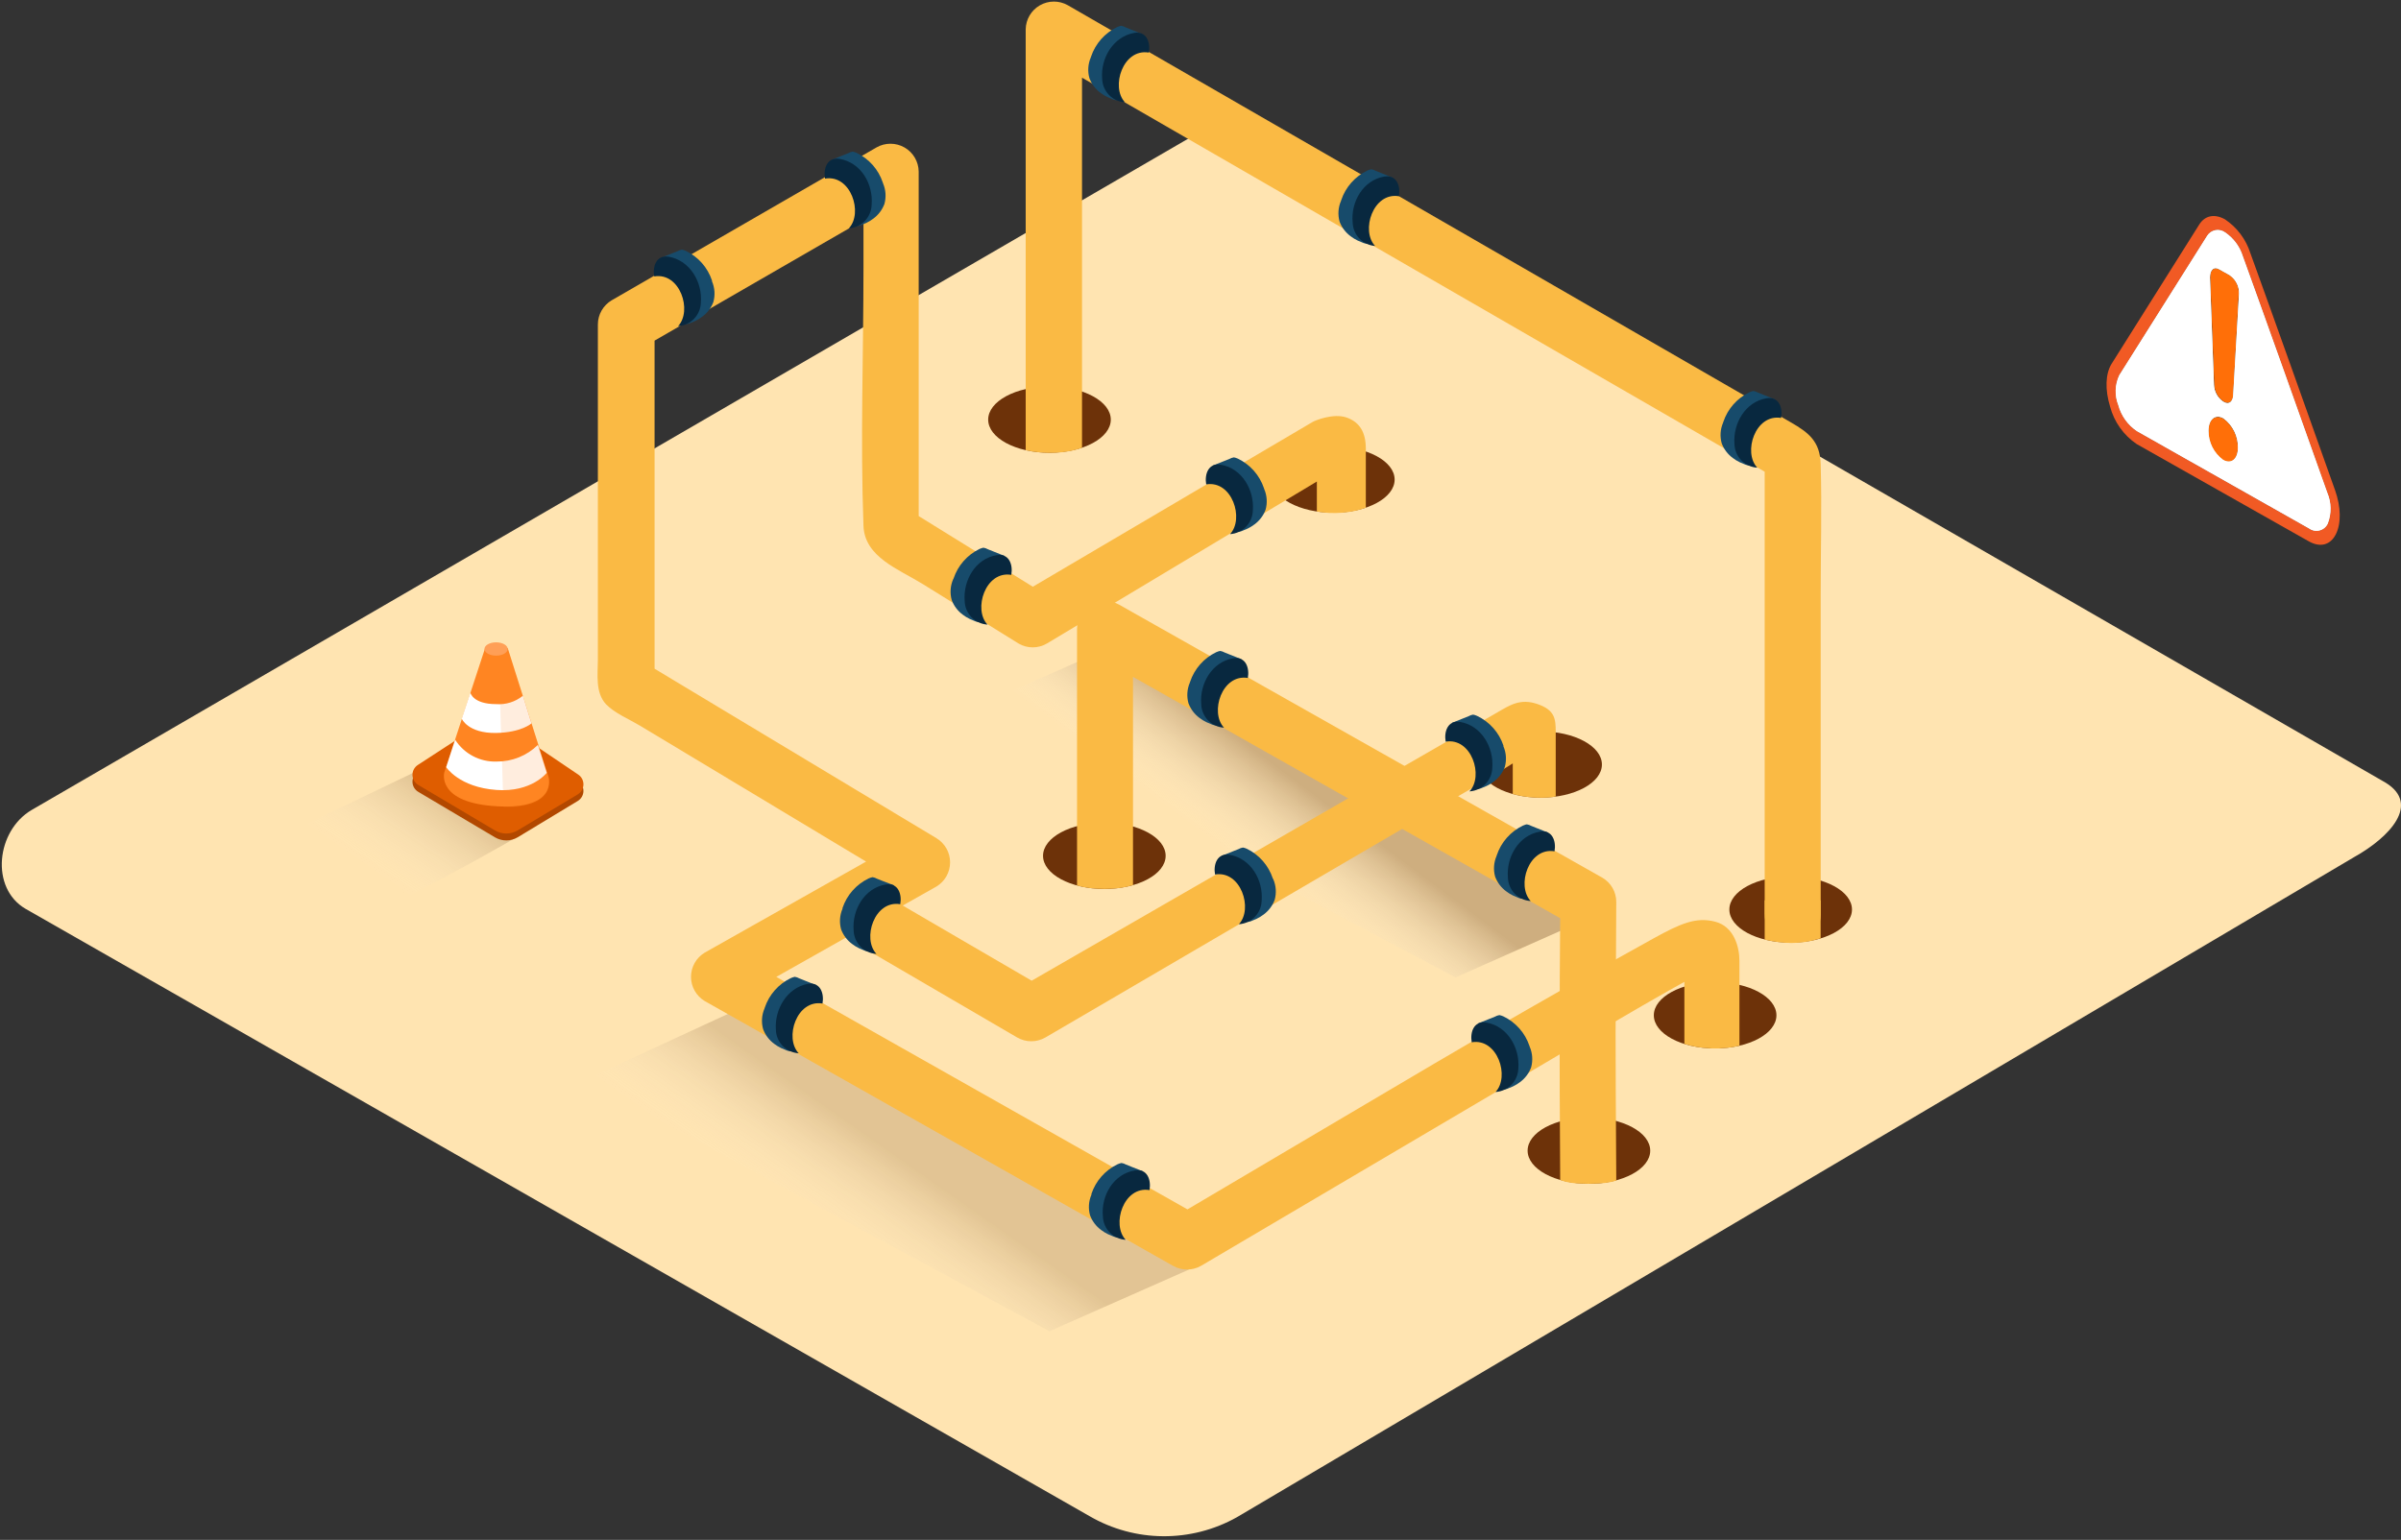
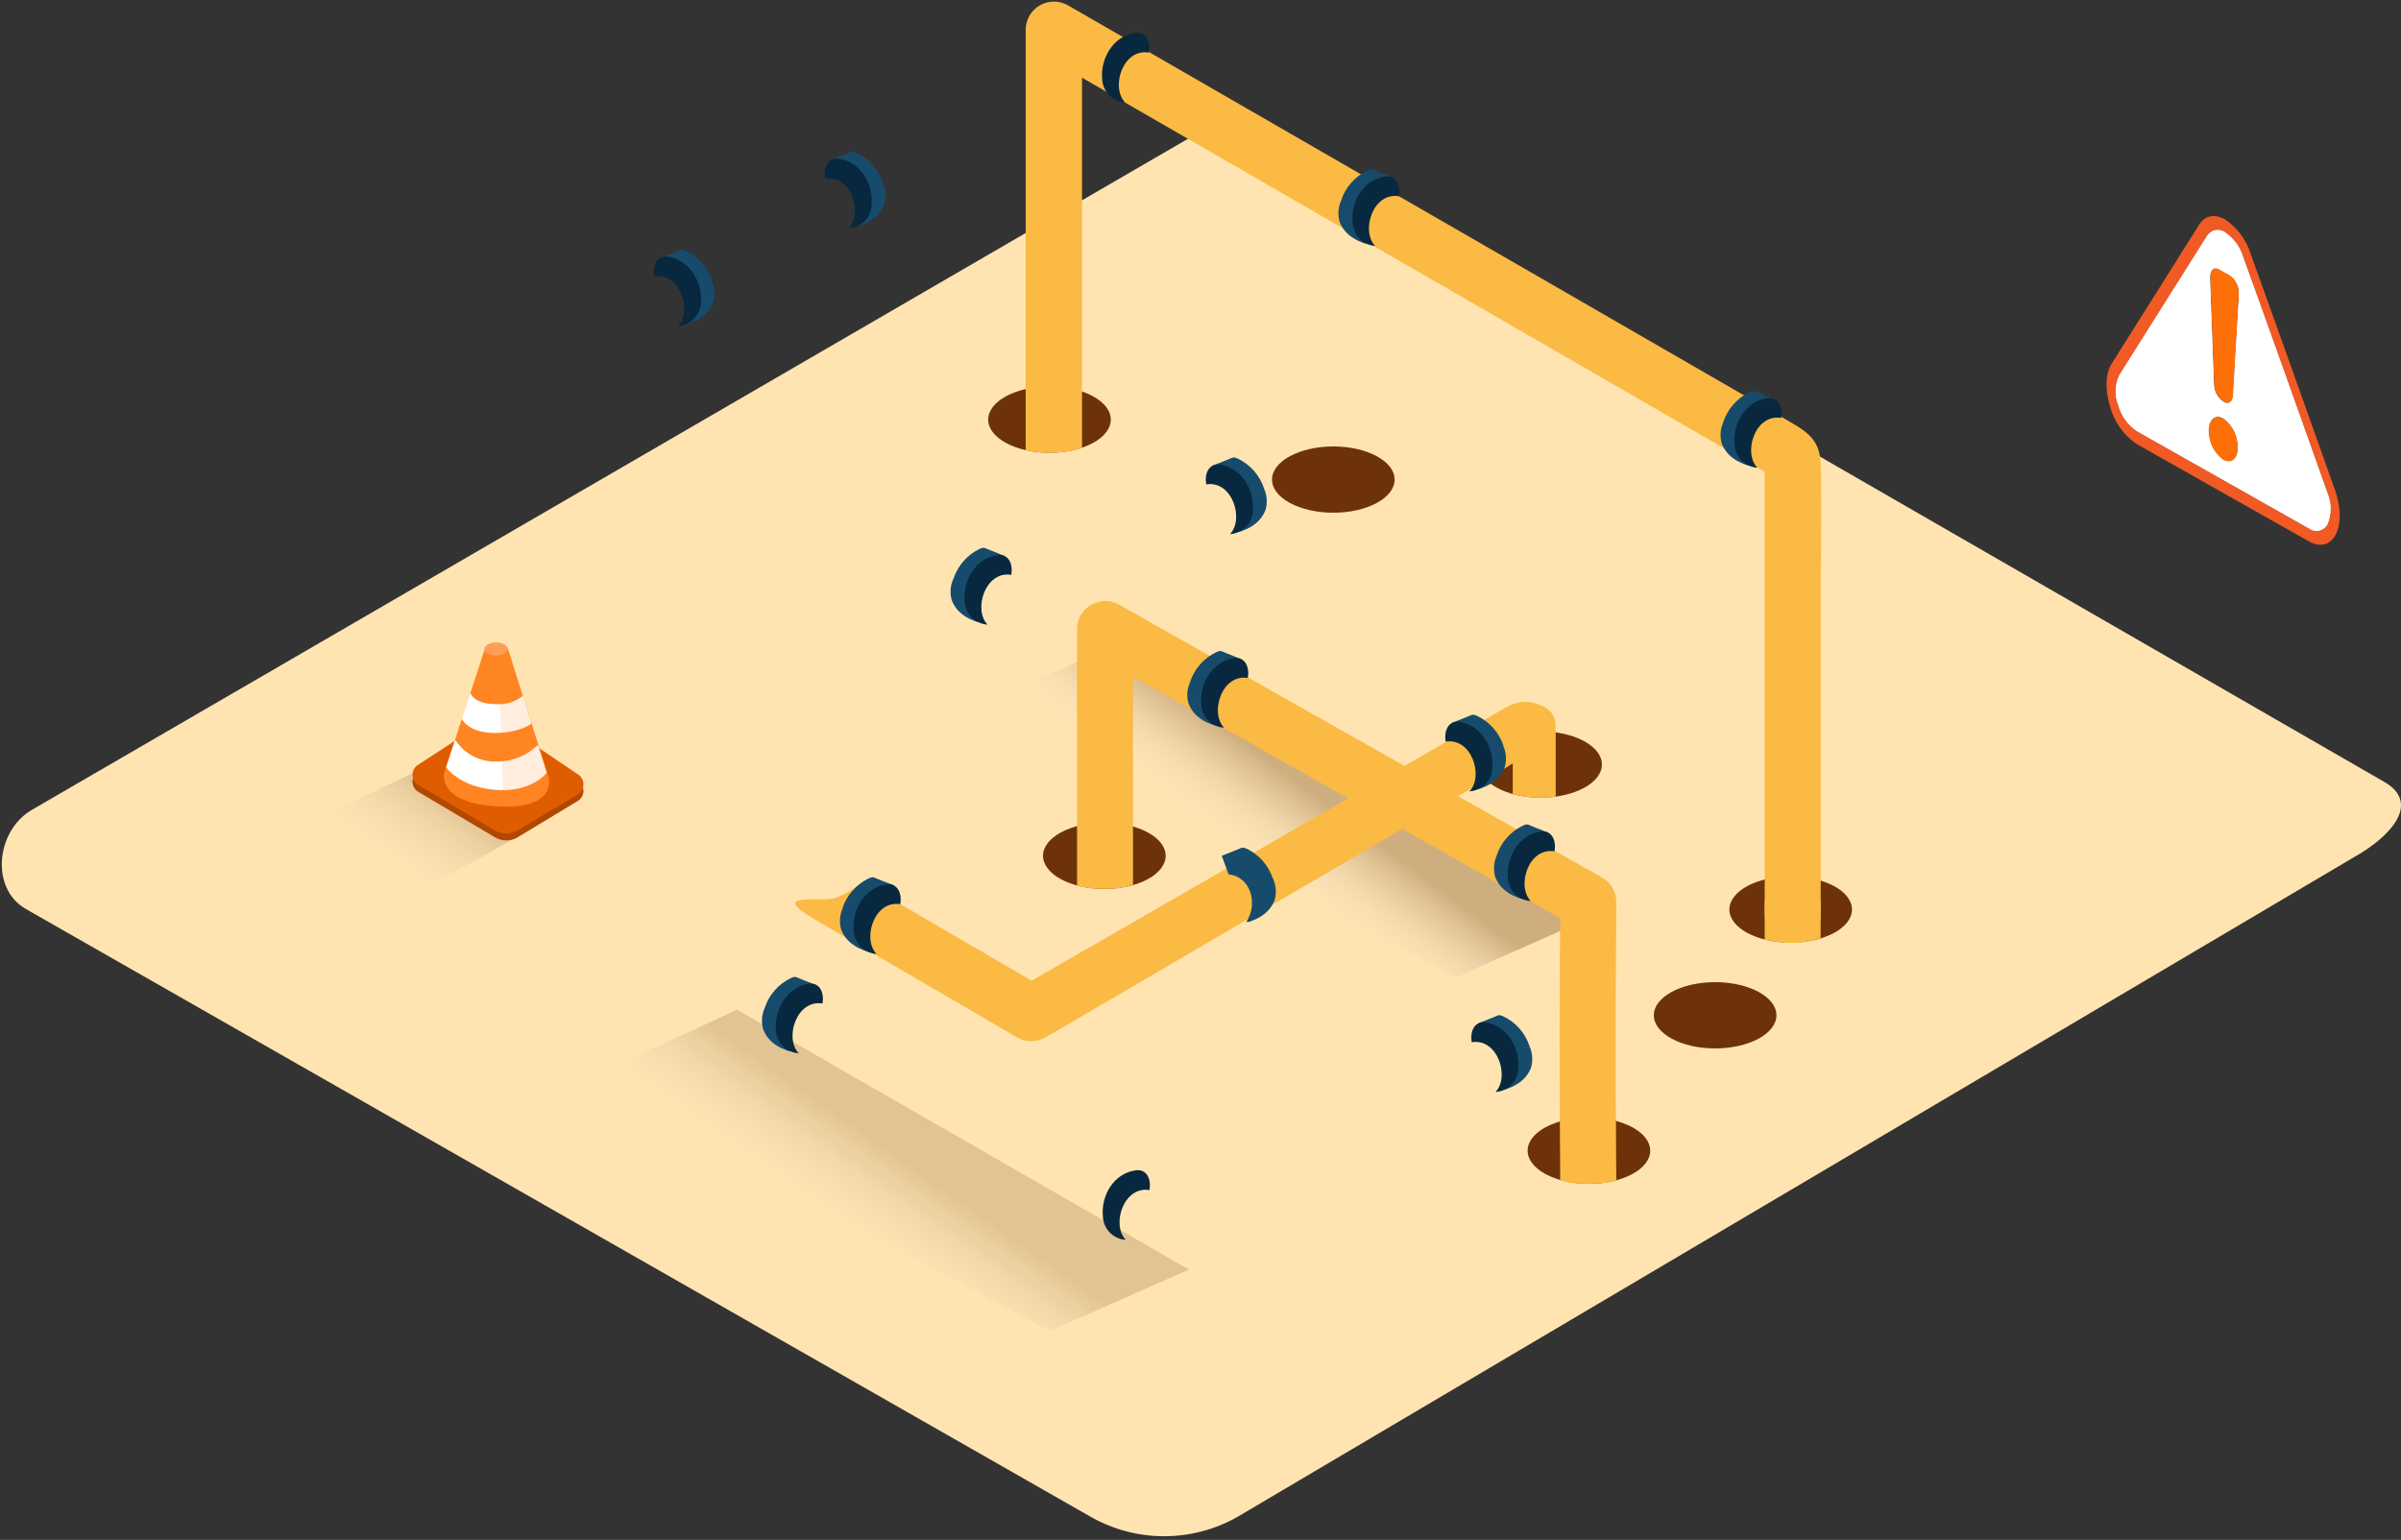
<svg xmlns="http://www.w3.org/2000/svg" width="544px" height="349px" viewBox="0 0 544 349">
  <rect x="0" y="0" width="544" height="349" fill="#333333" stroke="none" />
  <title>pryiednannia-do-merezh-full</title>
  <defs>
    <linearGradient x1="60.7%" y1="57.294%" x2="42.998%" y2="45.2%" id="linearGradient-1">
      <stop stop-color="#FFFFFF" stop-opacity="0" offset="0%" />
      <stop stop-color="#754C24" stop-opacity="0.567" offset="100%" />
    </linearGradient>
    <linearGradient x1="68.274%" y1="61.014%" x2="47.954%" y2="45.666%" id="linearGradient-2">
      <stop stop-color="#FFFFFF" stop-opacity="0" offset="0%" />
      <stop stop-color="#754C24" stop-opacity="0.338" offset="100%" />
    </linearGradient>
    <linearGradient x1="73.787%" y1="68.173%" x2="27.081%" y2="31.448%" id="linearGradient-3">
      <stop stop-color="#FFFFFF" stop-opacity="0" offset="0%" />
      <stop stop-color="#754C24" stop-opacity="0.366" offset="100%" />
    </linearGradient>
  </defs>
  <g id="Page-1" stroke="none" stroke-width="1" fill="none" fill-rule="evenodd">
    <g id="pryiednannia-do-merezh-full" transform="translate(272, 174.5) scale(-1, 1) translate(-272, -174.5) " fill-rule="nonzero">
      <path d="M263.738,343.857 L10.57,194.227 C2.512,189.705 -4.404,182.267 3.456,177.407 L257.54,30.905 C261.357,28.538 267.147,26.989 271.021,29.242 L536.782,183.549 C544.84,188.226 546.291,201.298 538.191,205.989 L297.152,343.617 C286.842,349.609 274.132,349.7 263.738,343.857 Z" id="Path" fill="#FFE4B1" />
      <g id="Group-2" transform="translate(13.879, 48.963)">
        <path d="M26.344,45.918 C28.204,44.875 29.739,46.129 29.753,48.735 C29.768,51.346 28.526,53.805 26.415,55.342 C24.597,56.37 23.104,55.13 23.09,52.524 C23.058,49.929 24.267,47.474 26.344,45.918 L26.344,45.918 Z" id="Path" fill="#FF6F08" />
        <path d="M24.147,40.677 L22.893,17.702 C22.787,16.07 23.506,14.493 24.809,13.504 L27.316,12.095 C28.485,11.433 29.415,12.292 29.345,13.969 L28.429,38.17 C28.385,39.675 27.646,41.074 26.429,41.959 L26.217,42.086 C25.119,42.72 24.231,42.086 24.147,40.677 Z" id="Path" fill="#FF6F08" />
        <path d="M51.686,33.479 C53.095,35.719 53.222,39.367 52.024,43.227 C51.101,46.676 48.965,49.677 46.009,51.679 L6.961,73.753 C4.411,75.162 2.129,74.584 0.889,72.133 C-0.35,69.682 -0.294,65.949 1.058,62.145 C6.947,45.565 15.047,22.773 20.245,8.418 C21.24,5.288 23.265,2.587 25.992,0.755 C28.359,-0.569 30.528,-0.132 31.824,1.91 L51.686,33.479 Z M50.165,42.861 C51.043,40.665 50.961,38.203 49.939,36.071 L30.049,4.502 C29.64,3.835 28.972,3.369 28.205,3.214 C27.439,3.059 26.642,3.23 26.006,3.685 C24.099,4.962 22.683,6.85 21.991,9.038 C16.807,23.365 8.707,46.157 2.819,62.737 C1.878,64.954 1.837,67.45 2.707,69.696 C3.054,70.47 3.731,71.047 4.551,71.265 C5.371,71.484 6.246,71.322 6.933,70.823 L45.939,48.749 C48.015,47.364 49.518,45.271 50.165,42.861" id="Shape" fill="#F15A24" />
        <path d="M49.939,36.071 C50.961,38.203 51.043,40.665 50.165,42.861 C49.518,45.271 48.015,47.364 45.939,48.749 L6.933,70.809 C6.246,71.307 5.371,71.47 4.551,71.251 C3.731,71.033 3.054,70.456 2.707,69.682 C1.837,67.436 1.878,64.94 2.819,62.723 C8.707,46.143 16.807,23.365 21.991,9.038 C22.683,6.857 24.093,4.975 25.992,3.699 C26.627,3.238 27.426,3.062 28.196,3.214 C28.966,3.367 29.638,3.834 30.049,4.502 L49.939,36.071 Z M24.809,13.504 C23.497,14.466 22.752,16.02 22.822,17.645 L24.147,40.677 C24.231,42.086 25.119,42.79 26.175,42.185 L26.499,42.001 C27.717,41.116 28.456,39.717 28.499,38.212 L29.401,13.912 C29.401,12.236 28.542,11.377 27.372,12.039 L24.865,13.447 M26.4,55.285 C28.512,53.748 29.754,51.29 29.739,48.679 C29.739,46.058 28.175,44.791 26.33,45.861 C24.247,47.414 23.033,49.87 23.062,52.468 C23.062,55.074 24.569,56.314 26.386,55.285" id="Shape" fill="#FFFFFF" />
        <path d="M49.939,36.071 C50.961,38.203 51.043,40.665 50.165,42.861 C49.518,45.271 48.015,47.364 45.939,48.749 L6.933,70.809 C6.246,71.307 5.371,71.47 4.551,71.251 C3.731,71.033 3.054,70.456 2.707,69.682 C1.837,67.436 1.878,64.94 2.819,62.723 C8.707,46.143 16.807,23.365 21.991,9.038 C22.683,6.857 24.093,4.975 25.992,3.699 C26.627,3.238 27.426,3.062 28.196,3.214 C28.966,3.367 29.638,3.834 30.049,4.502 L49.939,36.071 Z M24.809,13.504 C23.497,14.466 22.752,16.02 22.822,17.645 L24.147,40.677 C24.231,42.086 25.119,42.79 26.175,42.185 L26.499,42.001 C27.717,41.116 28.456,39.717 28.499,38.212 L29.401,13.912 C29.401,12.236 28.542,11.377 27.372,12.039 L24.865,13.447 M26.4,55.285 C28.512,53.748 29.754,51.29 29.739,48.679 C29.739,46.058 28.175,44.791 26.33,45.861 C24.247,47.414 23.033,49.87 23.062,52.468 C23.062,55.074 24.569,56.314 26.386,55.285" id="Shape" fill="#FFFFFF" />
      </g>
      <polyline id="Path" fill="url(#linearGradient-1)" opacity="0.63" style="mix-blend-mode: multiply;" points="182.54 207.462 214.215 221.522 326.877 161.95 295.257 147.965" />
      <polyline id="Path" fill="url(#linearGradient-2)" opacity="0.63" style="mix-blend-mode: multiply;" points="274.606 287.732 306.215 301.709 411.582 244.818 377 228.843" />
      <ellipse id="Oval" fill="#6D3209" cx="194.94" cy="173.268" rx="13.89" ry="7.508" />
      <ellipse id="Oval" fill="#6D3209" cx="241.905" cy="108.694" rx="13.89" ry="7.508" />
      <ellipse id="Oval" fill="#6D3209" cx="183.995" cy="260.789" rx="13.89" ry="7.508" />
      <ellipse id="Oval" fill="#6D3209" cx="293.787" cy="193.961" rx="13.89" ry="7.508" />
      <ellipse id="Oval" fill="#6D3209" cx="138.283" cy="206.132" rx="13.89" ry="7.508" />
      <ellipse id="Oval" fill="#6D3209" cx="306.215" cy="95.103" rx="13.89" ry="7.508" />
      <ellipse id="Oval" fill="#6D3209" cx="155.399" cy="230.108" rx="13.89" ry="7.508" />
      <path d="M348.436,199.999 L326.412,212.852 L307.071,224.121 L313.467,224.121 L204.664,161.413 C201.96,159.867 199.591,158.209 195.634,159.575 C191.677,160.942 191.517,162.936 191.517,165.954 C191.517,166.678 191.517,171.533 191.517,180.517 C192.649,180.756 194.121,180.843 195.933,180.776 C197.744,180.709 199.516,180.439 201.249,179.966 L201.249,173.021 C204.772,175.233 207.163,176.7 208.422,177.423 L232.735,191.623 L292.506,226.586 L307.142,235.137 C309.12,236.279 311.558,236.279 313.537,235.137 C333.908,223.249 349.187,214.332 359.372,208.388 C370.356,201.978 357.945,204.593 354.774,203.513 C353.013,202.913 350.9,201.742 348.436,199.999 Z" id="Path" fill="#FABA44" />
      <path d="M144.172,207.231 L144.172,103.242 L141.03,108.722 L287.913,23.92 L308.381,12.101 L298.845,6.621 L298.845,101.466 C300.538,102.125 302.558,102.507 304.905,102.612 C307.252,102.716 309.486,102.522 311.607,102.032 L311.607,93.001 L311.607,6.663 C311.575,4.406 310.356,2.333 308.399,1.209 C306.442,0.084 304.037,0.074 302.07,1.183 L191.898,64.743 L138.227,95.734 C134.17,98.072 131.62,100.059 131.479,105.228 C131.198,115.089 131.479,124.95 131.479,134.712 L131.479,207.245 C131.479,215.401 144.158,215.415 144.158,207.245 L144.172,207.231 Z" id="Path" fill="#FABA44" />
-       <path d="M306.818,145.855 C308.792,147.012 311.238,147.012 313.213,145.855 L334.949,132.36 C340.316,129.035 348.092,126.288 348.36,119.203 C349.078,99.749 348.36,80.14 348.36,60.686 L348.36,38.88 L338.823,44.359 L398.833,79.013 L395.691,73.533 L395.691,155.152 L398.833,149.672 L331.822,189.975 C329.906,191.133 328.736,193.209 328.736,195.447 C328.736,197.686 329.906,199.762 331.822,200.92 L377.787,226.868 L377.787,215.937 L285.166,268.325 L271.685,275.946 L278.081,275.946 L229.115,247.012 C217.864,240.373 198.156,228.63 169.443,212.729 C163.097,209.215 159.666,207.794 155.399,208.892 C151.132,209.99 149.892,214.596 149.892,217.78 C149.892,218.308 149.892,224.717 149.892,237.008 C151.85,237.479 153.938,237.682 156.157,237.616 C158.377,237.55 160.447,237.211 162.367,236.599 L162.367,222.532 C164.164,223.516 167.34,225.318 171.894,227.938 C178.727,231.869 185.474,235.94 192.264,239.94 L255.5,277.228 L271.854,286.878 C273.834,288.017 276.27,288.017 278.25,286.878 L370.87,234.489 L384.351,226.868 C386.267,225.71 387.438,223.634 387.438,221.395 C387.438,219.156 386.267,217.081 384.351,215.922 L338.386,189.975 L338.386,200.92 L399.03,164.449 C401.382,163.041 404.749,161.632 406.679,159.632 C409.172,156.955 408.538,152.856 408.538,149.489 L408.538,73.533 C408.532,71.28 407.338,69.197 405.397,68.053 L345.387,33.4 C343.421,32.291 341.016,32.301 339.059,33.425 C337.102,34.55 335.883,36.623 335.851,38.88 L335.851,120.499 L338.992,115.019 L306.874,134.909 L313.269,134.909 L246.608,95.64 C246.168,95.352 241.905,93.564 238.878,94.635 C235.852,95.707 234.541,98.093 234.541,101.693 C234.541,105.644 234.541,110.105 234.541,115.075 C236.153,115.67 237.942,116.046 239.909,116.203 C241.877,116.359 243.785,116.269 245.636,115.932 L245.636,109.13 L306.818,145.855 Z" id="Path" fill="#FABA44" />
      <path d="M290.421,137.051 L194.518,191.256 L180.938,198.934 C178.993,200.074 177.797,202.159 177.797,204.414 C177.863,214.321 177.914,224.229 177.952,234.137 C177.952,240.936 177.9,252.077 177.797,267.56 C179.158,268.051 181.286,268.297 184.18,268.297 C187.074,268.297 189.182,268.007 190.503,267.425 C190.606,252.023 190.649,240.926 190.63,234.137 C190.63,225.459 190.588,216.782 190.503,208.104 L283.251,155.687 L287.293,153.405 L287.293,198.652 C287.296,199.142 287.296,199.796 287.293,200.615 C289.187,201.185 291.322,201.469 293.698,201.469 C296.075,201.469 298.166,201.211 299.972,200.694 C299.97,199.816 299.97,199.131 299.972,198.638 L299.972,142.516 C299.937,140.257 298.714,138.184 296.753,137.062 C294.793,135.94 292.386,135.936 290.421,137.051 Z" id="Path" fill="#FABA44" />
-       <path d="M296.802,12.847 C295.819,9.896 293.678,7.47 290.871,6.128 L290.393,5.945 C290.262,5.892 290.124,5.858 289.984,5.846 C289.632,5.901 289.293,6.021 288.984,6.198 L287.716,6.705 L285.18,7.72 L286.744,11.946 C291.9,12.439 293.393,18.82 290.745,22.694 L291.224,22.694 C291.553,22.642 291.871,22.537 292.167,22.384 C292.477,22.271 292.773,22.145 293.069,22.004 C293.632,21.736 294.165,21.41 294.661,21.032 C295.799,20.194 296.67,19.044 297.168,17.721 C297.605,16.168 297.496,14.512 296.858,13.03 L296.802,12.847 Z" id="Path" fill="#174B6B" />
      <path d="M287.012,7.452 C284.194,6.987 283.307,9.636 283.715,11.918 C289.575,10.932 292.407,19.736 289.111,23.187 L289.111,23.187 C291.966,23.012 294.213,20.68 294.28,17.82 C294.661,13.256 291.843,8.325 287.012,7.452 Z" id="Path" fill="#08283F" />
      <path d="M240.117,45.366 C239.134,42.415 236.993,39.989 234.187,38.647 L233.708,38.464 C233.577,38.411 233.44,38.377 233.299,38.365 C232.947,38.42 232.608,38.54 232.299,38.717 L231.031,39.225 L228.496,40.239 L230.059,44.465 C235.215,44.958 236.708,51.339 234.06,55.213 L234.539,55.213 C234.868,55.161 235.187,55.056 235.483,54.903 C235.793,54.79 236.089,54.664 236.384,54.523 C236.947,54.255 237.481,53.929 237.976,53.551 C239.114,52.713 239.985,51.563 240.484,50.24 C240.921,48.687 240.811,47.031 240.174,45.549 L240.117,45.366 Z" id="Path" fill="#174B6B" />
      <path d="M230.341,40.013 C227.524,39.549 226.636,42.197 227.045,44.479 C232.905,43.493 235.736,52.297 232.44,55.748 L232.44,55.748 C235.247,55.534 237.44,53.237 237.525,50.424 C237.976,45.775 235.173,40.83 230.341,40.013 Z" id="Path" fill="#08283F" />
      <path d="M153.54,95.614 C152.557,92.662 150.416,90.237 147.609,88.895 L147.131,88.711 C147,88.658 146.862,88.625 146.722,88.613 C146.37,88.668 146.031,88.787 145.722,88.965 L144.454,89.472 L141.918,90.486 L143.482,94.712 C148.638,95.205 150.131,101.587 147.483,105.461 L147.962,105.461 C148.291,105.408 148.609,105.304 148.905,105.151 C149.215,105.038 149.511,104.911 149.807,104.77 C150.37,104.502 150.903,104.177 151.399,103.798 C152.537,102.96 153.408,101.811 153.906,100.488 C154.343,98.935 154.234,97.279 153.596,95.797 L153.54,95.614 Z" id="Path" fill="#174B6B" />
      <path d="M143.75,90.261 C140.932,89.796 140.045,92.444 140.453,94.726 C146.313,93.74 149.145,102.545 145.849,105.996 L145.849,105.996 C148.704,105.821 150.951,103.489 151.018,100.629 C151.385,96.008 148.581,91.078 143.75,90.261 Z" id="Path" fill="#08283F" />
      <path d="M274.358,154.53 C273.375,151.579 271.234,149.153 268.428,147.811 L267.949,147.628 C267.818,147.575 267.68,147.541 267.54,147.529 C267.188,147.584 266.849,147.704 266.54,147.881 L265.272,148.389 L262.737,149.403 L264.3,153.629 C269.456,154.122 270.949,160.503 268.301,164.377 L268.78,164.377 C269.109,164.325 269.428,164.22 269.724,164.067 C270.034,163.954 270.329,163.828 270.625,163.687 C271.188,163.419 271.722,163.093 272.217,162.715 C273.355,161.877 274.226,160.727 274.724,159.404 C275.161,157.851 275.052,156.195 274.415,154.713 L274.358,154.53 Z" id="Path" fill="#174B6B" />
      <path d="M264.568,149.191 C261.75,148.727 260.863,151.375 261.272,153.657 C267.132,152.671 269.963,161.475 266.667,164.926 L266.667,164.926 C269.522,164.752 271.769,162.42 271.837,159.559 C272.217,154.939 269.4,149.994 264.568,149.191 Z" id="Path" fill="#08283F" />
      <path d="M204.873,193.834 C203.889,190.882 201.749,188.457 198.942,187.114 L198.463,186.931 C198.333,186.878 198.195,186.845 198.055,186.833 C197.703,186.888 197.364,187.007 197.055,187.185 L195.787,187.692 L193.251,188.706 L194.815,192.932 C199.971,193.425 201.464,199.807 198.816,203.68 L199.295,203.68 C199.624,203.628 199.942,203.523 200.238,203.37 C200.548,203.258 200.844,203.131 201.14,202.99 C201.703,202.722 202.236,202.396 202.732,202.018 C203.87,201.18 204.741,200.03 205.239,198.708 C205.676,197.155 205.567,195.499 204.929,194.017 L204.873,193.834 Z" id="Path" fill="#174B6B" />
      <path d="M195.083,188.481 C192.265,188.016 191.378,190.664 191.786,192.946 C197.646,191.96 200.478,200.764 197.182,204.216 L197.182,204.216 C200.037,204.041 202.284,201.709 202.351,198.849 C202.732,194.228 199.914,189.298 195.083,188.481 Z" id="Path" fill="#08283F" />
      <path d="M353.113,205.805 C352.129,202.853 349.989,200.428 347.182,199.086 L346.703,198.902 C346.573,198.849 346.435,198.816 346.295,198.804 C345.942,198.859 345.603,198.978 345.294,199.156 L344.027,199.663 L341.435,200.649 L342.998,204.875 C348.154,205.368 349.647,211.75 346.999,215.623 L347.478,215.623 C347.807,215.571 348.126,215.467 348.422,215.314 C348.732,215.201 349.027,215.074 349.323,214.933 C349.886,214.665 350.42,214.34 350.915,213.961 C352.053,213.123 352.924,211.973 353.422,210.651 C353.859,209.098 353.75,207.442 353.113,205.96 L353.113,205.805 Z" id="Path" fill="#174B6B" />
      <path d="M343.322,200.466 C340.505,200.001 339.617,202.65 340.026,204.932 C345.886,203.946 348.717,212.75 345.421,216.201 L345.421,216.201 C348.277,216.026 350.523,213.694 350.591,210.834 C350.957,206.214 348.154,201.269 343.322,200.466 Z" id="Path" fill="#08283F" />
      <path d="M370.73,228.389 C369.747,225.438 367.606,223.012 364.8,221.67 L364.321,221.487 C364.19,221.434 364.052,221.4 363.912,221.388 C363.56,221.443 363.221,221.562 362.912,221.74 L361.644,222.247 L359.109,223.262 L360.672,227.488 C365.828,227.981 367.321,234.362 364.673,238.236 L365.152,238.236 C365.481,238.184 365.799,238.079 366.096,237.926 C366.405,237.813 366.701,237.687 366.997,237.546 C367.56,237.278 368.093,236.952 368.589,236.574 C369.727,235.736 370.598,234.586 371.096,233.263 C371.533,231.71 371.424,230.054 370.786,228.572 L370.73,228.389 Z" id="Path" fill="#174B6B" />
      <path d="M360.94,222.98 C358.122,222.515 357.235,225.163 357.643,227.445 C363.504,226.459 366.335,235.264 363.039,238.715 L363.039,238.715 C365.894,238.54 368.141,236.208 368.209,233.348 C368.533,228.798 365.715,223.853 360.94,222.98 Z" id="Path" fill="#08283F" />
-       <path d="M296.711,270.586 C295.727,267.634 293.587,265.209 290.78,263.867 L290.301,263.683 C290.171,263.63 290.033,263.597 289.893,263.585 C289.541,263.64 289.202,263.759 288.893,263.937 L287.625,264.444 L285.089,265.458 L286.653,269.684 C291.809,270.177 293.302,276.559 290.653,280.433 L291.076,280.433 C291.405,280.38 291.724,280.276 292.02,280.123 C292.33,280.01 292.626,279.883 292.921,279.742 C293.484,279.474 294.018,279.149 294.513,278.77 C295.651,277.932 296.522,276.783 297.021,275.46 C297.458,273.907 297.348,272.251 296.711,270.769 L296.711,270.586 Z" id="Path" fill="#174B6B" />
      <path d="M286.85,265.261 C284.033,264.796 283.145,267.445 283.554,269.727 C289.414,268.741 292.245,277.545 288.949,280.996 L288.949,280.996 C291.805,280.821 294.051,278.489 294.119,275.629 C294.541,270.994 291.738,266.064 286.85,265.261 Z" id="Path" fill="#08283F" />
      <path d="M197.462,237.067 C198.445,234.115 200.586,231.69 203.393,230.347 L203.871,230.164 C204.002,230.111 204.14,230.078 204.28,230.066 C204.632,230.121 204.971,230.24 205.28,230.418 L206.548,230.925 L209.084,231.939 L207.52,236.165 C202.364,236.658 200.871,243.04 203.519,246.913 L203.04,246.913 C202.711,246.861 202.393,246.756 202.097,246.603 C201.787,246.491 201.491,246.364 201.195,246.223 C200.632,245.955 200.099,245.629 199.603,245.251 C198.465,244.413 197.594,243.263 197.096,241.941 C196.659,240.388 196.768,238.732 197.406,237.25 L197.462,237.067 Z" id="Path" fill="#174B6B" />
      <path d="M207.252,231.756 C210.07,231.291 210.957,233.939 210.549,236.222 C204.689,235.235 201.857,244.04 205.153,247.491 L205.153,247.491 C202.298,247.316 200.051,244.984 199.984,242.124 C199.617,237.503 202.421,232.573 207.252,231.756 Z" id="Path" fill="#08283F" />
      <path d="M203.365,168.979 C204.358,166.011 206.521,163.579 209.352,162.245 L209.831,162.062 C209.961,162.009 210.099,161.976 210.239,161.963 C210.592,162.018 210.931,162.138 211.239,162.315 L212.507,162.823 L215.043,163.837 L213.479,168.063 C208.324,168.556 206.83,174.937 209.479,178.811 L209,178.811 C208.671,178.759 208.352,178.654 208.056,178.501 C207.746,178.389 207.45,178.262 207.154,178.121 C206.591,177.853 206.058,177.527 205.563,177.149 C204.424,176.311 203.553,175.161 203.055,173.838 C202.618,172.285 202.728,170.63 203.365,169.148 L203.365,168.979 Z" id="Path" fill="#174B6B" />
      <path d="M213.155,163.626 C215.973,163.161 216.86,165.809 216.452,168.091 C210.592,167.105 207.76,175.909 211.056,179.36 C208.201,179.186 205.954,176.854 205.887,173.993 C205.52,169.429 208.324,164.443 213.155,163.626 Z" id="Path" fill="#08283F" />
      <path d="M255.62,199.089 C256.59,196.148 258.709,193.725 261.494,192.37 L261.973,192.187 C262.103,192.134 262.241,192.1 262.381,192.088 C262.733,192.143 263.073,192.263 263.381,192.44 L264.649,192.948 L267.185,193.962 L265.621,198.188 C260.465,198.681 258.972,205.062 261.621,208.936 L261.142,208.936 C260.813,208.884 260.494,208.779 260.198,208.626 C259.888,208.513 259.592,208.387 259.296,208.246 C258.733,207.978 258.2,207.652 257.704,207.274 C256.566,206.436 255.695,205.286 255.197,203.963 C254.76,202.41 254.869,200.754 255.507,199.272 L255.62,199.089 Z" id="Path" fill="#174B6B" />
-       <path d="M265.41,193.736 C268.227,193.272 269.115,195.92 268.706,198.202 C262.846,197.216 260.015,206.02 263.311,209.471 L263.311,209.471 C260.455,209.297 258.209,206.964 258.141,204.104 C257.761,199.484 260.578,194.553 265.41,193.736 Z" id="Path" fill="#08283F" />
      <path d="M257.621,110.66 C258.604,107.708 260.745,105.283 263.551,103.94 L264.03,103.757 C264.161,103.704 264.298,103.671 264.439,103.659 C264.791,103.714 265.13,103.833 265.439,104.011 L266.707,104.518 L269.242,105.532 L267.679,109.758 C262.523,110.251 261.03,116.633 263.678,120.507 L263.199,120.507 C262.87,120.454 262.551,120.35 262.255,120.197 C261.945,120.084 261.649,119.957 261.354,119.816 C260.791,119.548 260.257,119.223 259.762,118.844 C258.624,118.006 257.753,116.857 257.254,115.534 C256.817,113.981 256.927,112.325 257.564,110.843 L257.621,110.66 Z" id="Path" fill="#174B6B" />
      <path d="M267.411,105.321 C270.228,104.856 271.116,107.504 270.707,109.786 C264.847,108.8 262.016,117.605 265.312,121.056 L265.312,121.056 C262.456,120.881 260.21,118.549 260.142,115.689 C259.776,111.068 262.579,106.138 267.411,105.321 Z" id="Path" fill="#08283F" />
      <path d="M343.985,41.366 C344.969,38.414 347.109,35.989 349.916,34.646 L350.395,34.463 C350.525,34.41 350.663,34.377 350.803,34.365 C351.156,34.42 351.495,34.539 351.804,34.717 L353.071,35.224 L355.607,36.238 L354.043,40.464 C348.888,40.957 347.394,47.338 350.043,51.212 L349.564,51.212 C349.235,51.16 348.916,51.055 348.62,50.902 C348.31,50.79 348.014,50.663 347.718,50.522 C347.156,50.254 346.622,49.928 346.127,49.55 C344.988,48.712 344.117,47.562 343.619,46.24 C343.182,44.687 343.292,43.031 343.929,41.549 L343.985,41.366 Z" id="Path" fill="#174B6B" />
      <path d="M353.776,36.013 C356.593,35.548 357.481,38.196 357.072,40.478 C351.212,39.492 348.38,48.296 351.677,51.748 L351.677,51.748 C348.821,51.573 346.575,49.241 346.507,46.381 C346.127,41.76 348.874,36.83 353.776,36.013 Z" id="Path" fill="#08283F" />
      <path d="M382.682,63.581 C383.665,60.629 385.806,58.204 388.612,56.861 L389.091,56.678 C389.222,56.625 389.359,56.592 389.5,56.579 C389.852,56.634 390.191,56.754 390.5,56.932 L391.768,57.439 L394.303,58.453 L392.74,62.679 C387.584,63.172 386.091,69.553 388.739,73.427 L388.317,73.427 C387.987,73.375 387.669,73.27 387.373,73.117 C387.063,73.005 386.767,72.878 386.471,72.737 C385.908,72.469 385.375,72.143 384.879,71.765 C383.741,70.927 382.87,69.777 382.372,68.455 C381.935,66.902 382.044,65.246 382.682,63.764 L382.682,63.581 Z" id="Path" fill="#174B6B" />
      <path d="M392.472,58.185 C395.289,57.72 396.177,60.369 395.768,62.651 C389.908,61.665 387.077,70.469 390.373,73.92 L390.373,73.92 C387.518,73.745 385.271,71.413 385.203,68.553 C384.823,63.989 387.626,59.045 392.472,58.185 Z" id="Path" fill="#08283F" />
      <path d="M327.955,131.133 C326.982,128.19 324.857,125.766 322.067,124.414 L321.588,124.231 C321.458,124.178 321.32,124.145 321.18,124.132 C320.827,124.187 320.488,124.307 320.179,124.484 L318.912,124.992 L316.376,126.006 L317.94,130.232 C323.095,130.725 324.589,137.106 321.94,140.98 L322.419,140.98 C322.748,140.928 323.067,140.823 323.363,140.67 C323.673,140.558 323.969,140.431 324.265,140.29 C324.827,140.022 325.361,139.696 325.856,139.318 C326.995,138.48 327.866,137.33 328.364,136.007 C328.801,134.454 328.691,132.799 328.054,131.317 L327.955,131.133 Z" id="Path" fill="#174B6B" />
      <path d="M318.165,125.823 C315.348,125.358 314.46,128.006 314.869,130.288 C320.729,129.302 323.56,138.106 320.264,141.558 L320.264,141.558 C323.12,141.383 325.366,139.051 325.434,136.191 C325.8,131.542 322.997,126.597 318.165,125.823 Z" id="Path" fill="#08283F" />
      <path d="M131.494,204.061 L131.494,212.668 C136.382,214.176 140.027,213.874 144.172,212.96 L144.172,204.061" id="Path" fill="#FABA44" />
      <path d="M453.237,204.07 L479.382,189.068 L446.504,173.291 L422.472,187.096 C432.487,193.111 442.827,198.633 453.237,204.07 Z" id="Path" fill="url(#linearGradient-3)" opacity="0.63" style="mix-blend-mode: multiply;" />
      <path d="M431.854,189.772 L449.237,179.461 C450.029,178.992 450.523,178.148 450.543,177.227 C450.563,176.307 450.106,175.442 449.335,174.939 L434.967,165.557 C433.477,164.57 431.541,164.57 430.05,165.557 L412.977,177.052 C412.227,177.561 411.787,178.416 411.81,179.323 C411.833,180.229 412.315,181.061 413.09,181.532 L426.698,189.758 C428.284,190.708 430.262,190.713 431.854,189.772 L431.854,189.772 Z" id="Path" fill="#B24800" />
      <path d="M431.854,188.209 L449.237,177.897 C450.029,177.429 450.523,176.584 450.543,175.664 C450.563,174.743 450.106,173.878 449.335,173.375 L434.967,164.022 C433.477,163.035 431.541,163.035 430.05,164.022 L412.977,175.559 C412.227,176.068 411.787,176.923 411.81,177.829 C411.833,178.736 412.315,179.568 413.09,180.038 L426.698,188.195 C428.284,189.144 430.262,189.149 431.854,188.209 L431.854,188.209 Z" id="Path" fill="#DF5D00" />
      <path d="M428.966,146.878 L419.725,176.08 C419.725,176.08 417.471,183.49 431.318,182.743 C445.166,181.996 443.348,175.122 443.348,175.122 L434.107,146.949" id="Path" fill="#FF8522" />
      <path d="M425.543,157.697 C427.247,159.076 429.414,159.751 431.6,159.584 C436.868,159.584 437.432,156.992 437.432,156.992 L439.376,162.895 C439.376,162.895 437.967,166.219 431.614,166.121 C425.839,166.022 423.585,163.951 423.585,163.951" id="Path" fill="#FFFFFF" />
      <path d="M422.12,168.825 C424.611,171.269 427.969,172.626 431.459,172.601 C435.257,172.735 438.843,170.849 440.883,167.642 L442.912,173.868 C442.912,173.868 439.968,178.433 431.515,179.038 C423.542,179.616 420.119,175.15 420.119,175.15" id="Path" fill="#FFFFFF" />
      <path d="M430.924,147.089 L428.952,147.089 L419.711,176.291 C419.711,176.291 417.612,183.194 429.938,182.997 C430.234,171.023 430.839,159.063 430.924,147.089 Z" id="Path" fill="#FF8522" opacity="0.15" style="mix-blend-mode: multiply;" />
      <ellipse id="Oval" fill="#FF9F57" cx="431.6" cy="147.089" rx="2.634" ry="1.507" />
    </g>
  </g>
</svg>